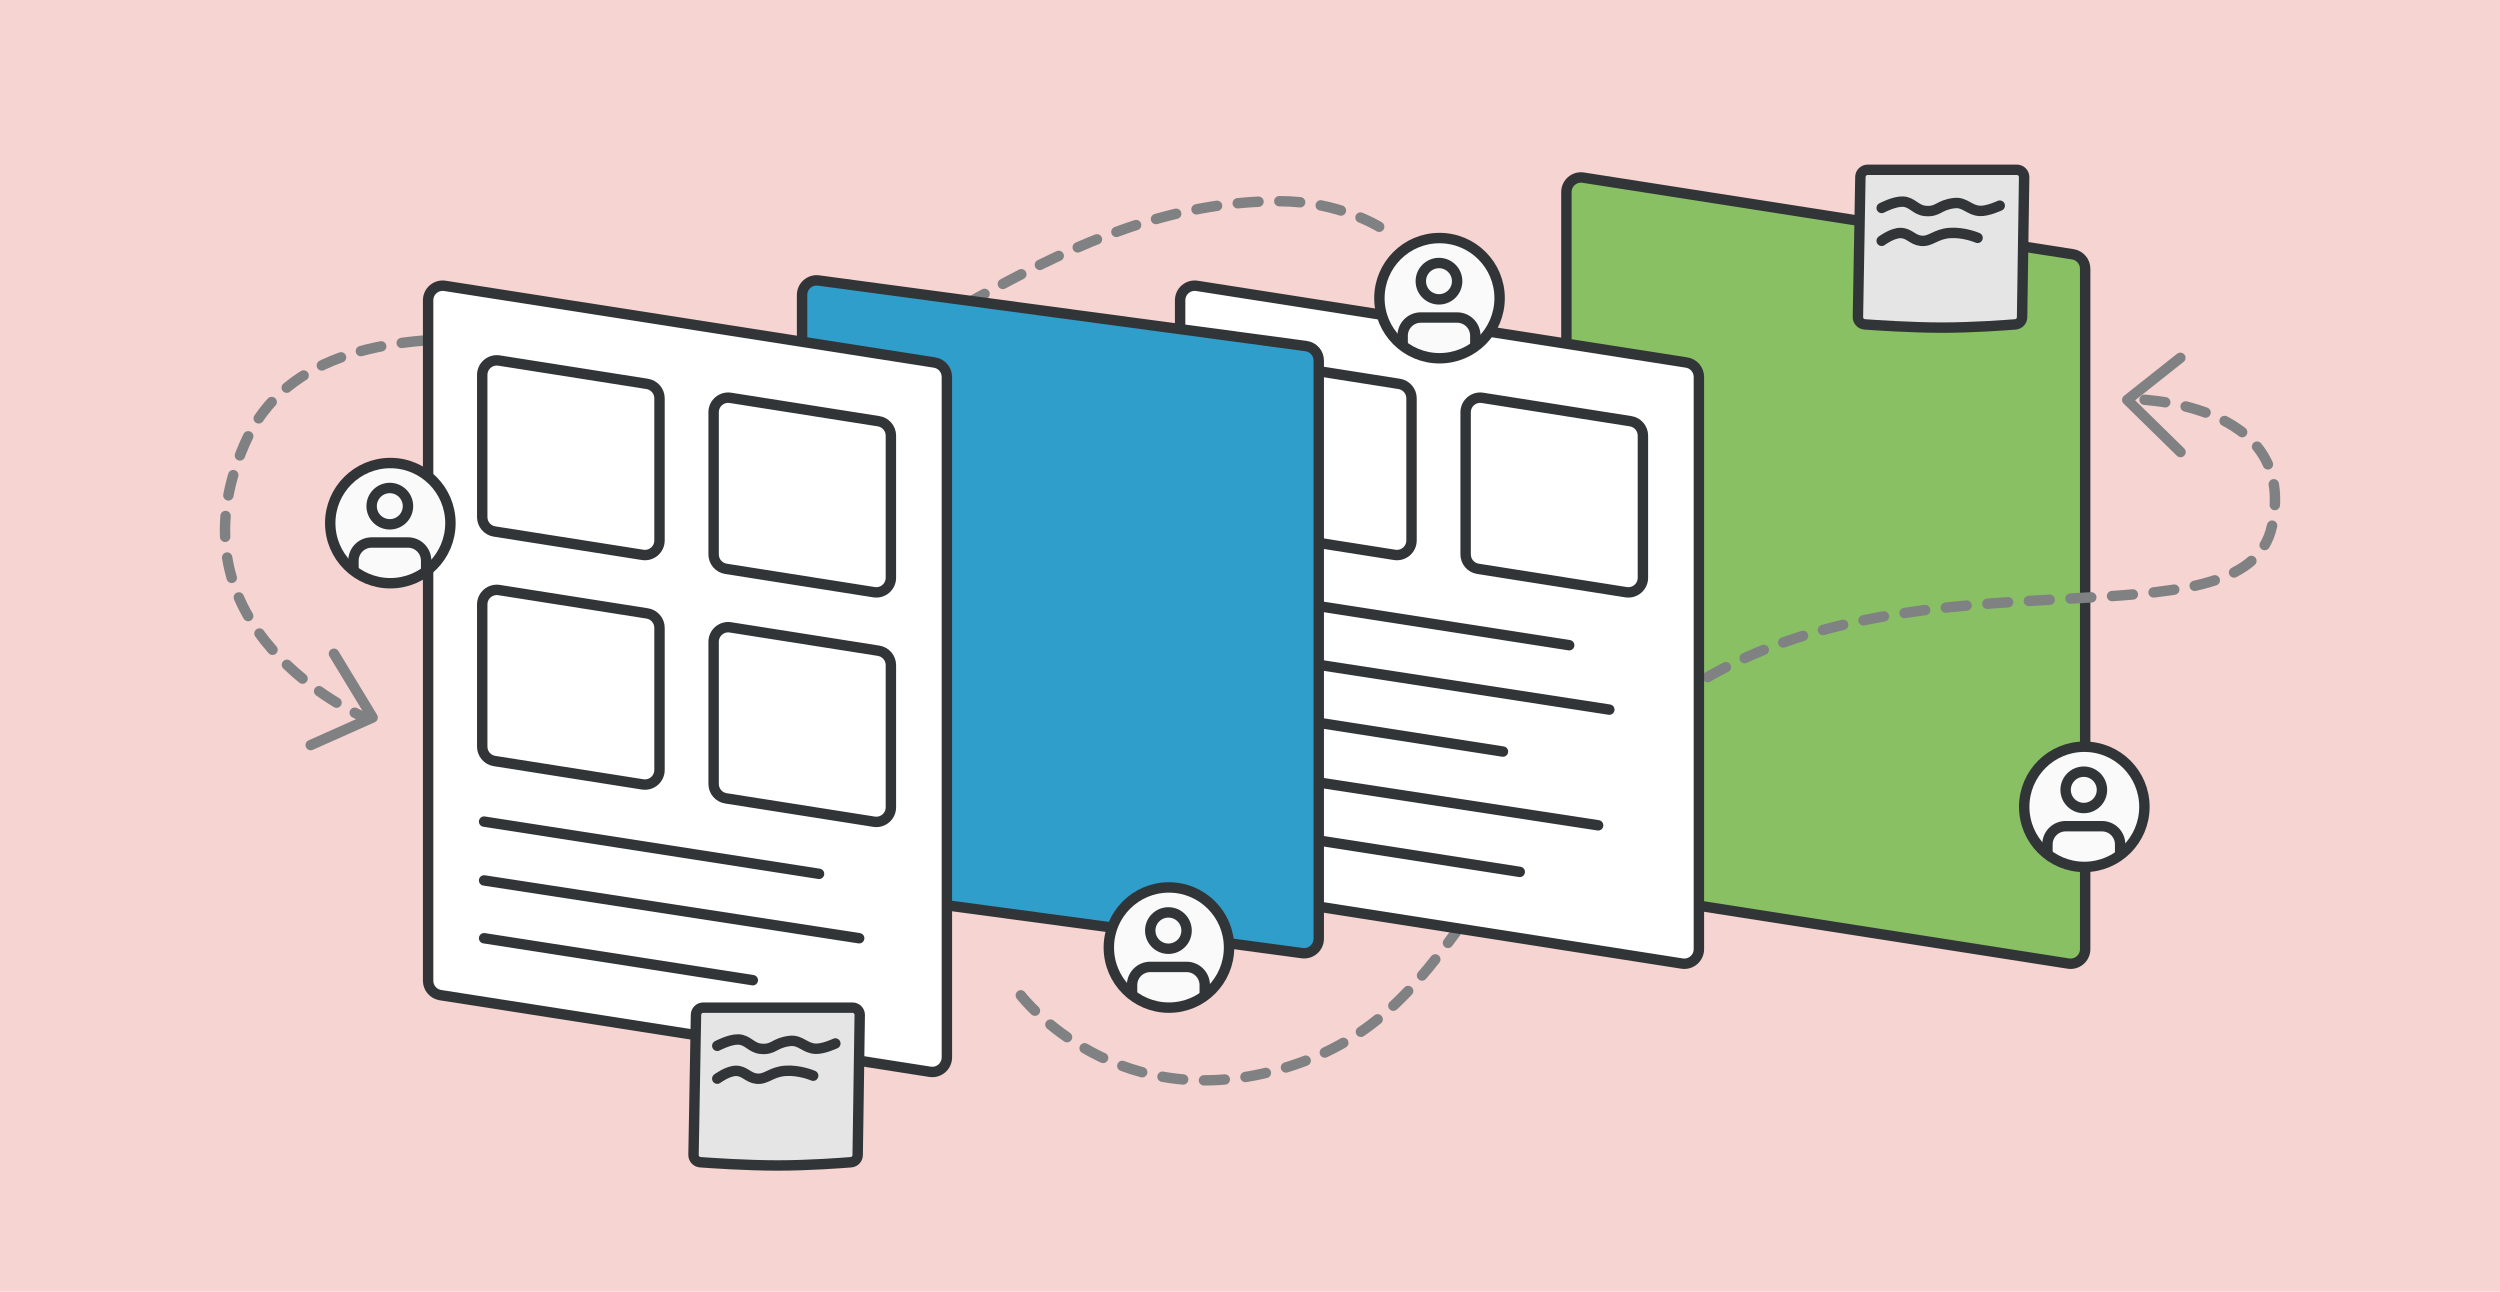
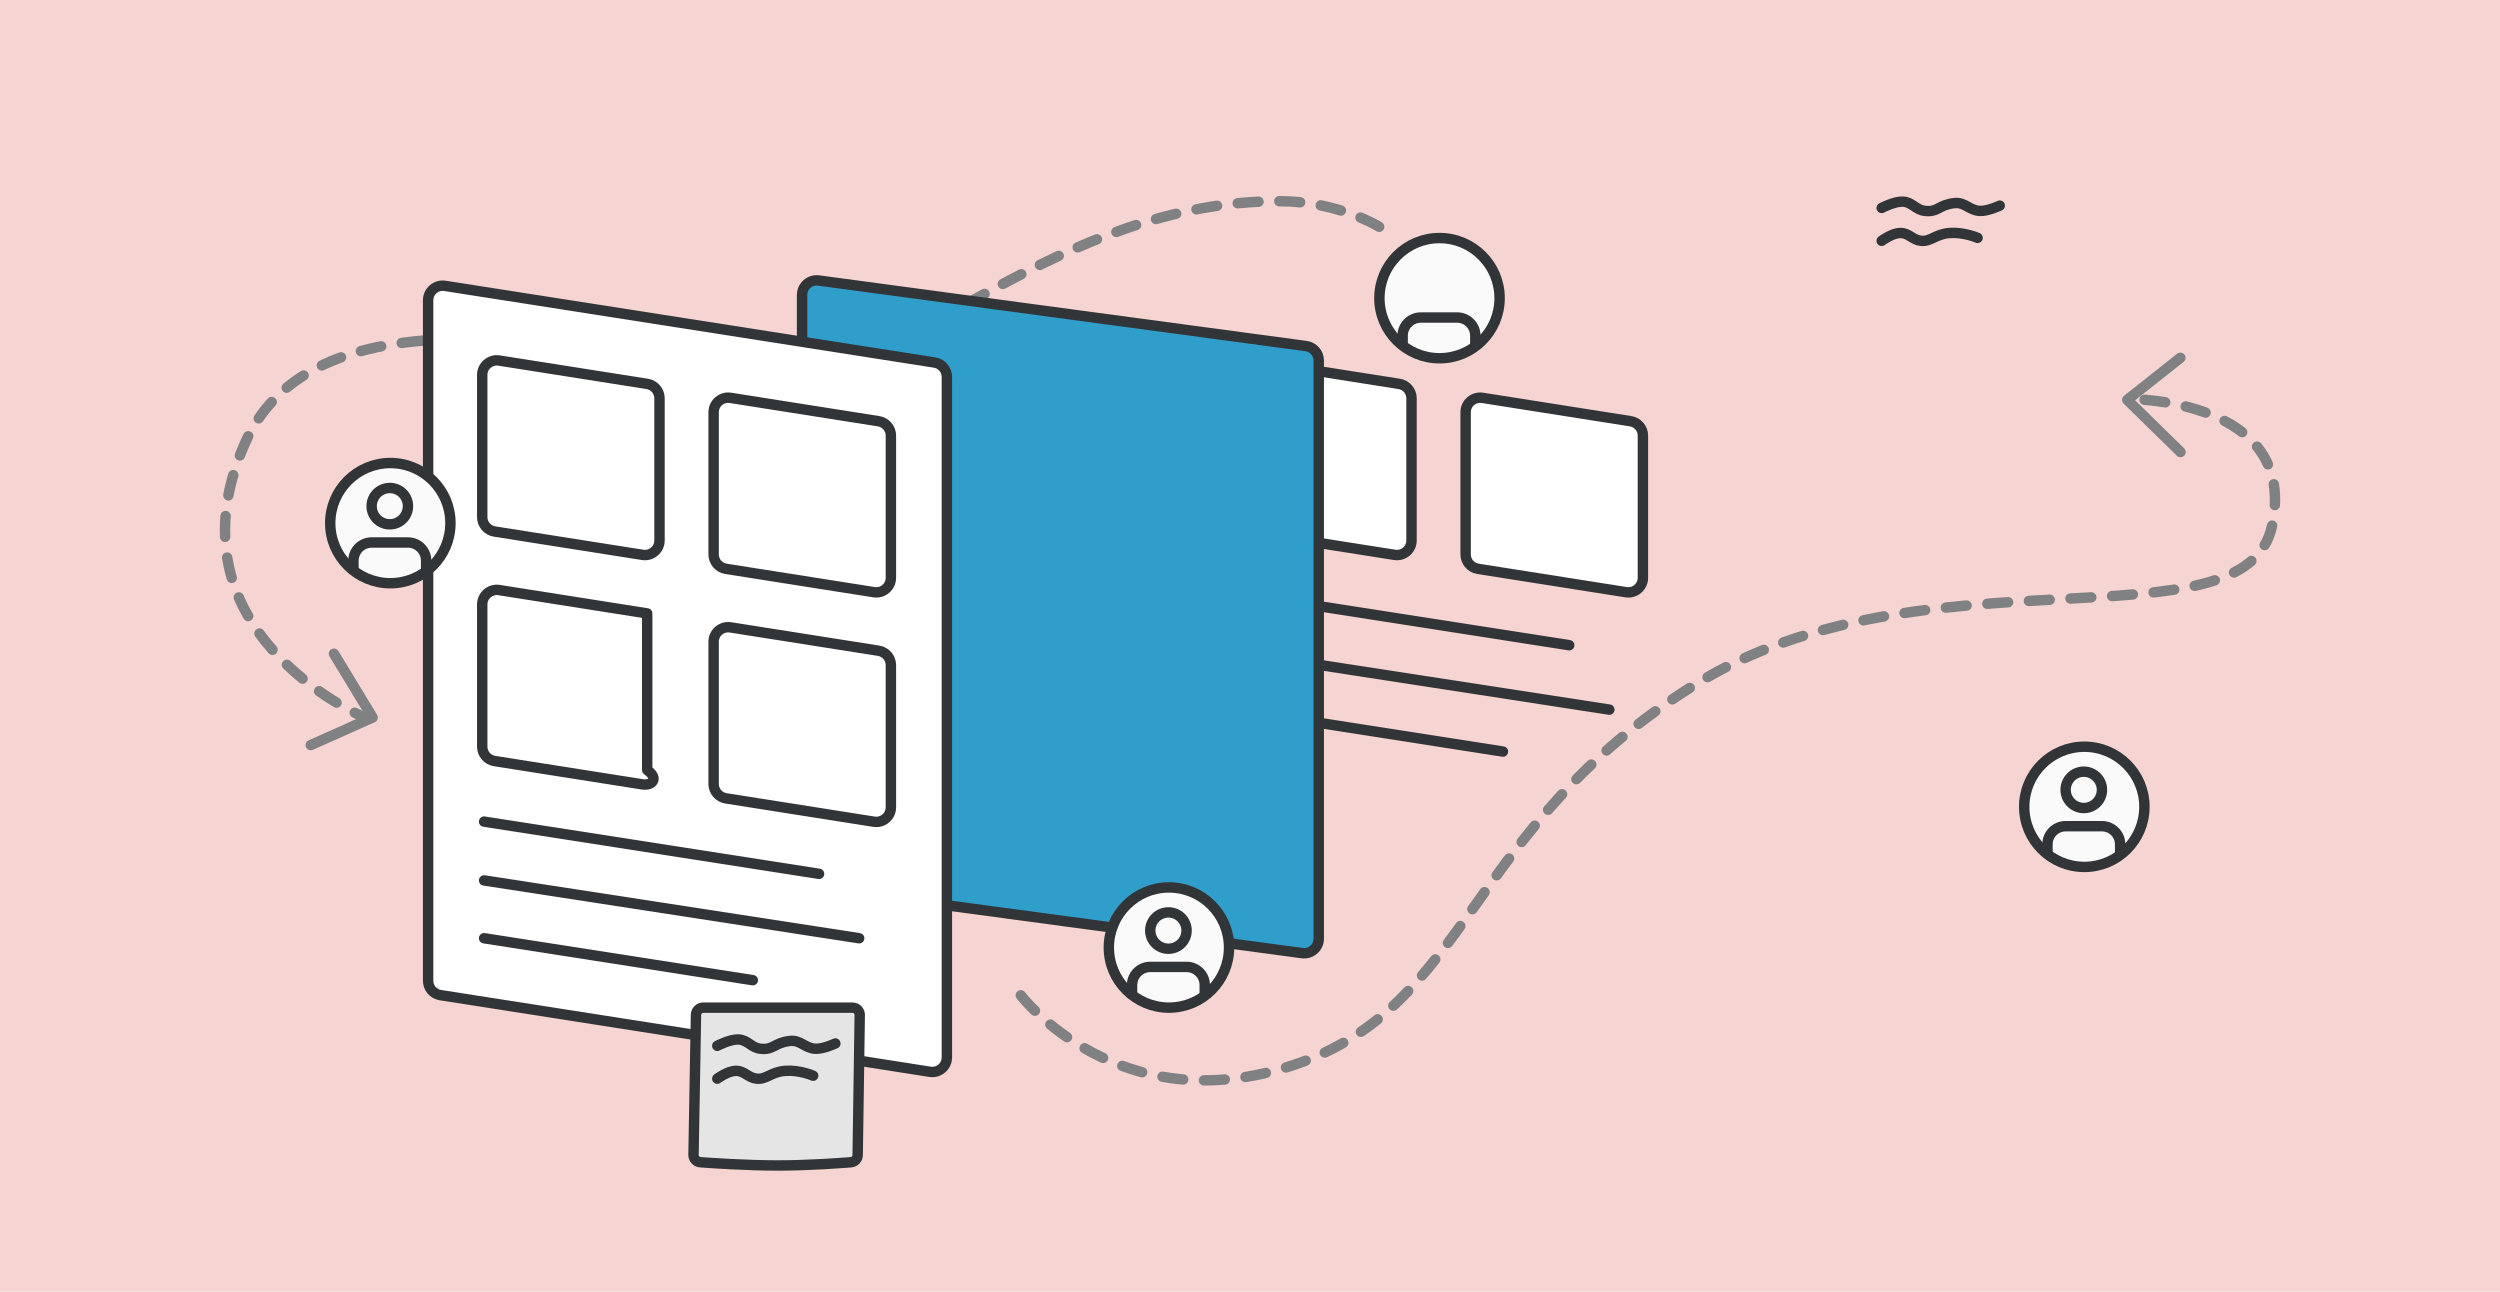
<svg xmlns="http://www.w3.org/2000/svg" width="1200" height="620" viewBox="0 0 1200 620" fill="none">
  <rect width="1200" height="620" fill="#F6D4D1" />
-   <path fill-rule="evenodd" clip-rule="evenodd" d="M751.872 92.181C751.872 87.884 755.709 84.601 759.955 85.266L994.959 122.063C998.366 122.596 1000.88 125.531 1000.88 128.978V455.595C1000.88 459.893 997.039 463.175 992.793 462.51L757.789 425.713C754.383 425.18 751.872 422.246 751.872 418.798V92.181Z" fill="#89C064" stroke="#323537" stroke-width="5" stroke-linecap="round" stroke-linejoin="round" />
  <path d="M490 477.768C490 477.768 537.029 539.516 621.29 511.092C705.551 482.669 703.591 397.398 813.326 328.789C923.061 260.181 1077.72 313.108 1090.6 252.34C1103.49 191.572 1023 191.572 1023 191.572" stroke="#808183" stroke-width="5" stroke-linecap="round" stroke-dasharray="10 10" />
-   <path fill-rule="evenodd" clip-rule="evenodd" d="M566.462 144.132C566.462 139.834 570.299 136.551 574.545 137.216L809.549 174.013C812.956 174.547 815.467 177.481 815.467 180.929V455.595C815.467 459.892 811.63 463.175 807.384 462.51L572.38 425.713C568.973 425.18 566.462 422.246 566.462 418.798V144.132Z" fill="white" stroke="#323537" stroke-width="5" stroke-linecap="round" stroke-linejoin="round" />
  <path fill-rule="evenodd" clip-rule="evenodd" d="M592.438 179.969C592.438 175.668 596.28 172.385 600.529 173.055L671.62 184.272C675.023 184.809 677.529 187.741 677.529 191.186V259.427C677.529 263.728 673.687 267.012 669.438 266.342L598.347 255.125C594.944 254.588 592.438 251.655 592.438 248.21V179.969Z" fill="white" stroke="#323537" stroke-width="5" stroke-linecap="round" stroke-linejoin="round" />
  <path fill-rule="evenodd" clip-rule="evenodd" d="M703.504 197.883C703.504 193.582 707.347 190.299 711.595 190.969L782.687 202.186C786.089 202.723 788.596 205.655 788.596 209.1V277.341C788.596 281.642 784.753 284.926 780.505 284.256L709.413 273.039C706.011 272.502 703.504 269.569 703.504 266.124V197.883Z" fill="white" stroke="#323537" stroke-width="5" stroke-linecap="round" stroke-linejoin="round" />
  <path d="M592.438 312.867L772.473 340.618M592.439 340.618L721.418 360.755M592.438 284.636L753.216 309.7" stroke="#323537" stroke-width="5" stroke-linecap="round" stroke-linejoin="round" />
-   <path d="M600.499 370.623L767.099 396.151M600.5 398.374L729.48 418.512" stroke="#323537" stroke-width="5" stroke-linecap="round" stroke-linejoin="round" />
  <path d="M662 108.848C662 108.848 642.413 96.572 614.011 96.572C508.729 96.572 432.338 180.542 379.943 180.542C327.547 180.542 156.647 123.58 117.472 212.952C78.298 302.323 173.296 343.572 173.296 343.572" stroke="#808183" stroke-width="5" stroke-linecap="round" stroke-dasharray="10 10" />
  <path fill-rule="evenodd" clip-rule="evenodd" d="M385 141.577C385 137.34 388.734 134.074 392.933 134.639L626.933 166.121C630.407 166.589 633 169.554 633 173.059V450.567C633 454.804 629.266 458.07 625.067 457.505L391.067 426.022C387.593 425.555 385 422.59 385 419.085V141.577Z" fill="#309ECB" stroke="#323537" stroke-width="5" stroke-linecap="round" stroke-linejoin="round" />
  <path fill-rule="evenodd" clip-rule="evenodd" d="M205.496 144.132C205.496 139.834 209.333 136.551 213.579 137.216L448.583 174.013C451.99 174.547 454.5 177.481 454.5 180.929V507.545C454.5 511.843 450.663 515.126 446.417 514.461L211.413 477.664C208.007 477.131 205.496 474.196 205.496 470.748V144.132Z" fill="white" stroke="#323537" stroke-width="5" stroke-linecap="round" stroke-linejoin="round" />
  <path fill-rule="evenodd" clip-rule="evenodd" d="M231.471 179.969C231.471 175.668 235.314 172.385 239.562 173.055L310.654 184.272C314.056 184.809 316.563 187.741 316.563 191.186V259.427C316.563 263.728 312.72 267.012 308.472 266.342L237.38 255.125C233.978 254.588 231.471 251.655 231.471 248.21V179.969Z" fill="white" stroke="#323537" stroke-width="5" stroke-linecap="round" stroke-linejoin="round" />
  <path fill-rule="evenodd" clip-rule="evenodd" d="M342.538 197.883C342.538 193.582 346.381 190.299 350.629 190.969L421.72 202.186C425.123 202.723 427.629 205.655 427.629 209.1V277.341C427.629 281.642 423.787 284.926 419.538 284.256L348.447 273.039C345.044 272.502 342.538 269.569 342.538 266.124V197.883Z" fill="white" stroke="#323537" stroke-width="5" stroke-linecap="round" stroke-linejoin="round" />
-   <path fill-rule="evenodd" clip-rule="evenodd" d="M231.471 290.14C231.471 285.839 235.314 282.556 239.562 283.226L310.654 294.443C314.056 294.979 316.563 297.912 316.563 301.357V369.598C316.563 373.899 312.72 377.183 308.472 376.513L237.38 365.296C233.978 364.759 231.471 361.826 231.471 358.381V290.14Z" fill="white" stroke="#323537" stroke-width="5" stroke-linecap="round" stroke-linejoin="round" />
+   <path fill-rule="evenodd" clip-rule="evenodd" d="M231.471 290.14C231.471 285.839 235.314 282.556 239.562 283.226L310.654 294.443V369.598C316.563 373.899 312.72 377.183 308.472 376.513L237.38 365.296C233.978 364.759 231.471 361.826 231.471 358.381V290.14Z" fill="white" stroke="#323537" stroke-width="5" stroke-linecap="round" stroke-linejoin="round" />
  <path d="M232.367 422.605L412.403 450.356M232.368 450.356L361.348 470.494M232.367 394.375L393.145 419.439" stroke="#323537" stroke-width="5" stroke-linecap="round" stroke-linejoin="round" />
  <path fill-rule="evenodd" clip-rule="evenodd" d="M342.538 308.054C342.538 303.753 346.381 300.47 350.629 301.14L421.72 312.357C425.123 312.893 427.629 315.826 427.629 319.271V387.512C427.629 391.813 423.787 395.097 419.538 394.426L348.447 383.21C345.044 382.673 342.538 379.74 342.538 376.295V308.054Z" fill="white" stroke="#323537" stroke-width="5" stroke-linecap="round" stroke-linejoin="round" />
  <circle cx="187.359" cy="251.102" r="28.849" fill="#FAFAFA" stroke="#323537" stroke-width="5" />
  <path d="M204.551 273.484V269.123C204.551 266.809 203.632 264.591 201.996 262.955C200.36 261.319 198.142 260.4 195.829 260.4H178.384C176.071 260.4 173.852 261.319 172.217 262.955C170.581 264.591 169.662 266.809 169.662 269.123V273.484" stroke="#323537" stroke-width="5" stroke-linecap="round" stroke-linejoin="round" />
  <path d="M187.107 251.678C191.924 251.678 195.829 247.773 195.829 242.956C195.829 238.139 191.924 234.234 187.107 234.234C182.289 234.234 178.384 238.139 178.384 242.956C178.384 247.773 182.289 251.678 187.107 251.678Z" stroke="#323537" stroke-width="5" stroke-linecap="round" stroke-linejoin="round" />
  <circle cx="561.088" cy="454.819" r="28.849" fill="#FAFAFA" stroke="#323537" stroke-width="5" />
  <path d="M578.28 477.2V472.839C578.28 470.526 577.361 468.308 575.725 466.672C574.089 465.036 571.871 464.117 569.558 464.117H552.113C549.8 464.117 547.581 465.036 545.946 466.672C544.31 468.308 543.391 470.526 543.391 472.839V477.2" stroke="#323537" stroke-width="5" stroke-linecap="round" stroke-linejoin="round" />
  <path d="M560.836 455.395C565.653 455.395 569.558 451.49 569.558 446.673C569.558 441.856 565.653 437.951 560.836 437.951C556.019 437.951 552.114 441.856 552.114 446.673C552.114 451.49 556.019 455.395 560.836 455.395Z" stroke="#323537" stroke-width="5" stroke-linecap="round" stroke-linejoin="round" />
  <circle cx="690.964" cy="143.116" r="28.849" fill="#FAFAFA" stroke="#323537" stroke-width="5" />
  <path d="M708.156 165.497V161.136C708.156 158.823 707.237 156.604 705.601 154.969C703.966 153.333 701.747 152.414 699.434 152.414H681.989C679.676 152.414 677.458 153.333 675.822 154.969C674.186 156.604 673.267 158.823 673.267 161.136V165.497" stroke="#323537" stroke-width="5" stroke-linecap="round" stroke-linejoin="round" />
-   <path d="M690.712 143.692C695.529 143.692 699.434 139.787 699.434 134.97C699.434 130.153 695.529 126.247 690.712 126.247C685.895 126.247 681.99 130.153 681.99 134.97C681.99 139.787 685.895 143.692 690.712 143.692Z" stroke="#323537" stroke-width="5" stroke-linecap="round" stroke-linejoin="round" />
  <circle cx="1000.47" cy="387.275" r="28.849" fill="#FAFAFA" stroke="#323537" stroke-width="5" />
  <path d="M1017.67 409.656V405.295C1017.67 402.982 1016.75 400.763 1015.11 399.128C1013.48 397.492 1011.26 396.573 1008.94 396.573H991.5C989.187 396.573 986.968 397.492 985.333 399.128C983.697 400.763 982.778 402.982 982.778 405.295V409.656" stroke="#323537" stroke-width="5" stroke-linecap="round" stroke-linejoin="round" />
  <path d="M1000.22 387.851C1005.04 387.851 1008.94 383.946 1008.94 379.129C1008.94 374.311 1005.04 370.406 1000.22 370.406C995.406 370.406 991.5 374.311 991.5 379.129C991.5 383.946 995.406 387.851 1000.22 387.851Z" stroke="#323537" stroke-width="5" stroke-linecap="round" stroke-linejoin="round" />
-   <path d="M896.489 81.5C894.586 81.5 893.021 83.024 892.988 84.938L891.805 152.153C891.773 153.998 893.181 155.565 895.04 155.702C899.266 156.015 917.041 157.26 932.203 157.26C947.311 157.26 963.472 156.024 967.398 155.704C969.217 155.556 970.576 154.048 970.603 152.271L971.588 85.051C971.617 83.093 970.034 81.5 968.087 81.5H962.996H962.841H962.764H962.686H962.378H961.763H961.457H961.38H961.304H961.152H960.999H960.923H960.847H960.696H960.62H960.544H959.94H959.339H959.264H959.19H959.115H959.04H958.891H958.816H958.742H958.593H958.445H958.37H958.296H958.222H958.148H949.04H948.902H948.834H948.765H948.697H948.628H948.56H948.492H948.423H948.355H948.287H948.218H948.15H948.082H948.014H947.946H947.878H947.81H947.741H947.673H947.605H947.538H947.47H947.402H947.334H947.266H947.198H947.131H947.063H946.995H946.927H946.86H946.792H946.725H946.657H946.589H946.522H946.455H946.387H946.32H946.252H946.185H946.118H946.05H945.983H945.916H945.849H945.781H945.714H945.647H945.58H945.513H945.446H945.379H945.312H945.245H945.178H945.111H945.044H944.977H944.91H944.844H944.777H944.71H944.643H944.577H944.51H944.443H944.377H944.31H944.243H944.177H944.11H944.044H943.977H943.911H943.844H943.778H943.712H943.645H943.579H943.512H943.446H943.38H943.314H943.247H943.181H943.115H943.049H942.983H942.917H942.85H942.784H942.718H942.652H942.586H942.52H942.454H942.388H942.322H942.256H942.19H942.125H942.059H941.993H941.927H941.861H941.796H941.73H941.664H941.598H941.533H941.467H941.401H941.336H941.27H941.204H941.139H941.073H941.008H940.942H940.877H940.811H940.746H940.68H940.615H940.549H940.484H940.418H940.353H940.288H940.222H940.157H940.092H940.026H939.961H939.896H939.831H939.765H939.7H939.635H939.57H939.505H939.439H939.374H939.309H939.244H939.179H939.114H939.049H938.984H938.919H938.854H938.789H938.723H938.659H938.594H938.529H938.464H938.399H938.334H938.269H938.204H938.139H938.074H938.009H937.944H937.88H937.815H937.75H937.685H937.62H937.555H937.491H937.426H937.361H937.296H937.232H937.167H937.102H937.037H936.973H936.908H936.843H936.779H936.714H936.649H936.585H936.52H936.455H936.391H936.326H932.203H928.1H928.036H927.972H927.907H927.843H927.779H927.714H927.65H927.586H927.521H927.457H927.393H927.328H927.264H927.199H927.135H927.071H927.006H926.942H926.877H926.813H926.748H926.684H926.619H926.555H926.49H926.426H926.361H926.297H926.232H926.167H926.103H926.038H925.974H925.909H925.844H925.78H925.715H925.65H925.585H925.521H925.456H925.391H925.326H925.262H925.197H925.132H925.067H925.002H924.938H924.873H924.808H924.743H924.678H924.613H924.548H924.483H924.418H924.353H924.288H924.223H924.158H924.093H924.028H923.963H923.898H923.833H923.768H923.702H923.637H923.572H923.507H923.442H923.376H923.311H923.246H923.181H923.115H923.05H922.985H922.919H922.854H922.788H922.723H922.657H922.592H922.527H922.461H922.395H922.33H922.264H922.199H922.133H922.068H922.002H921.936H921.871H921.805H921.739H921.673H921.608H921.542H921.476H921.41H921.344H921.278H921.212H921.146H921.08H921.015H920.949H920.882H920.816H920.75H920.684H920.618H920.552H920.486H920.42H920.353H920.287H920.221H920.155H920.088H920.022H919.956H919.889H919.823H919.756H919.69H919.624H919.557H919.49H919.424H919.357H919.291H919.224H919.157H919.091H919.024H918.957H918.89H918.824H918.757H918.69H918.623H918.556H918.489H918.422H918.355H918.288H918.221H918.154H918.087H918.02H917.953H917.886H917.818H917.751H917.684H917.617H917.549H917.482H917.414H917.347H917.28H917.212H917.145H917.077H917.009H916.942H916.874H916.807H916.739H916.671H916.603H916.536H916.468H916.4H916.332H916.264H916.196H916.128H916.06H915.992H915.924H915.856H915.72H915.651H915.583H915.447H915.378H915.31H915.173H914.899H914.349H913.797H913.52H913.381H913.312H913.242H912.685H912.126H911.845H911.704H911.634H911.564H911.423H911.352H911.282H911.14H911.07H910.999H910.432H909.862H909.575H909.432H909.36H909.289H908.713H908.134H907.552H906.968H906.38H905.788H905.492H905.417H905.343H905.194H904.596H903.995H903.693H903.617H903.542H903.39H902.782H902.476H902.4H902.323H902.17H902.016H901.863H901.786H901.709H901.554H896.489Z" fill="#E5E5E5" stroke="#323537" stroke-width="5" stroke-linejoin="round" />
  <path d="M903.209 99.82C903.209 99.82 909.216 96.625 913.347 96.779C917.851 96.946 919.507 100.782 923.991 101.239C930.479 101.901 930.277 98.401 938.082 97.488C943.167 96.894 945.236 100.996 950.349 101.239C954.119 101.418 959.878 98.705 959.878 98.705" stroke="#323537" stroke-width="5" stroke-linecap="round" />
  <path d="M903.209 115.588C903.209 115.588 908.177 111.838 912.232 111.838C916.312 111.838 918.007 115.154 922.065 115.588C926.846 116.1 928.959 112.344 935.852 111.837C942.746 111.331 949.234 114.169 949.234 114.169" stroke="#323537" stroke-width="5" stroke-linecap="round" />
  <path d="M337.573 483.669C335.67 483.669 334.106 485.193 334.072 487.107L332.889 554.322C332.857 556.166 334.265 557.733 336.125 557.871C340.351 558.183 358.125 559.429 373.287 559.429C388.395 559.429 404.556 558.193 408.482 557.873C410.301 557.725 411.661 556.217 411.687 554.44L412.672 487.22C412.701 485.262 411.119 483.669 409.171 483.669H404.08H403.925H403.848H403.771H403.462H402.847H402.541H402.465H402.388H402.236H402.084H402.008H401.932H401.78H401.704H401.628H401.024H400.423H400.349H400.274H400.199H400.124H399.975H399.901H399.826H399.677H399.529H399.455H399.38H399.306H399.232H390.124H389.987H389.918H389.85H389.781H389.713H389.644H389.576H389.507H389.439H389.371H389.303H389.234H389.166H389.098H389.03H388.962H388.894H388.826H388.758H388.69H388.622H388.554H388.486H388.418H388.35H388.283H388.215H388.147H388.079H388.012H387.944H387.876H387.809H387.741H387.674H387.606H387.539H387.471H387.404H387.337H387.269H387.202H387.135H387.067H387H386.933H386.866H386.798H386.731H386.664H386.597H386.53H386.463H386.396H386.329H386.262H386.195H386.128H386.062H385.995H385.928H385.861H385.794H385.728H385.661H385.594H385.527H385.461H385.394H385.328H385.261H385.195H385.128H385.062H384.995H384.929H384.862H384.796H384.729H384.663H384.597H384.53H384.464H384.398H384.332H384.265H384.199H384.133H384.067H384.001H383.935H383.869H383.802H383.736H383.67H383.604H383.538H383.472H383.407H383.341H383.275H383.209H383.143H383.077H383.011H382.946H382.88H382.814H382.748H382.683H382.617H382.551H382.485H382.42H382.354H382.289H382.223H382.157H382.092H382.026H381.961H381.895H381.83H381.764H381.699H381.633H381.568H381.503H381.437H381.372H381.307H381.241H381.176H381.111H381.045H380.98H380.915H380.85H380.784H380.719H380.654H380.589H380.524H380.458H380.393H380.328H380.263H380.198H380.133H380.068H380.003H379.938H379.873H379.808H379.743H379.678H379.613H379.548H379.483H379.418H379.353H379.288H379.223H379.158H379.093H379.029H378.964H378.899H378.834H378.769H378.704H378.64H378.575H378.51H378.445H378.381H378.316H378.251H378.186H378.122H378.057H377.992H377.928H377.863H377.798H377.734H377.669H377.604H377.54H377.475H377.41H373.287H369.185H369.12H369.056H368.992H368.927H368.863H368.799H368.734H368.67H368.606H368.541H368.477H368.412H368.348H368.284H368.219H368.155H368.09H368.026H367.961H367.897H367.832H367.768H367.703H367.639H367.574H367.51H367.445H367.381H367.316H367.252H367.187H367.122H367.058H366.993H366.928H366.864H366.799H366.734H366.67H366.605H366.54H366.475H366.411H366.346H366.281H366.216H366.152H366.087H366.022H365.957H365.892H365.827H365.762H365.697H365.632H365.567H365.502H365.437H365.372H365.307H365.242H365.177H365.112H365.047H364.982H364.917H364.852H364.787H364.722H364.656H364.591H364.526H364.461H364.395H364.33H364.265H364.199H364.134H364.069H364.003H363.938H363.873H363.807H363.742H363.676H363.611H363.545H363.48H363.414H363.349H363.283H363.217H363.152H363.086H363.02H362.955H362.889H362.823H362.758H362.692H362.626H362.56H362.494H362.428H362.363H362.297H362.231H362.165H362.099H362.033H361.967H361.901H361.835H361.769H361.702H361.636H361.57H361.504H361.438H361.371H361.305H361.239H361.173H361.106H361.04H360.974H360.907H360.841H360.774H360.708H360.641H360.575H360.508H360.442H360.375H360.308H360.242H360.175H360.108H360.041H359.975H359.908H359.841H359.774H359.707H359.64H359.574H359.507H359.44H359.373H359.305H359.238H359.171H359.104H359.037H358.97H358.903H358.835H358.768H358.701H358.633H358.566H358.499H358.431H358.364H358.296H358.229H358.161H358.094H358.026H357.958H357.891H357.823H357.755H357.688H357.62H357.552H357.484H357.416H357.348H357.28H357.212H357.144H357.076H357.008H356.94H356.804H356.736H356.667H356.531H356.462H356.394H356.257H355.983H355.433H354.881H354.604H354.465H354.396H354.326H353.769H353.21H352.929H352.789H352.718H352.648H352.507H352.436H352.366H352.225H352.154H352.083H351.516H350.946H350.66H350.516H350.445H350.373H349.797H349.218H348.637H348.052H347.464H346.873H346.576H346.502H346.427H346.278H345.68H345.079H344.777H344.702H344.626H344.474H343.866H343.561H343.484H343.408H343.254H343.101H342.947H342.87H342.793H342.639H337.573Z" fill="#E5E5E5" stroke="#323537" stroke-width="5" stroke-linejoin="round" />
  <path d="M344.293 501.989C344.293 501.989 350.301 498.794 354.431 498.947C358.935 499.115 360.592 502.95 365.075 503.408C371.563 504.07 371.361 500.569 379.167 499.657C384.251 499.063 386.32 503.165 391.433 503.408C395.203 503.587 400.962 500.873 400.962 500.873" stroke="#323537" stroke-width="5" stroke-linecap="round" />
  <path d="M344.293 517.757C344.293 517.757 349.261 514.006 353.316 514.006C357.397 514.006 359.092 517.323 363.149 517.757C367.931 518.269 370.043 514.513 376.936 514.006C383.83 513.499 390.318 516.338 390.318 516.338" stroke="#323537" stroke-width="5" stroke-linecap="round" />
  <path d="M1046.64 216.983L1021.08 191.939L1033.83 181.844L1046.57 171.75" stroke="#808183" stroke-width="5" stroke-linecap="round" stroke-linejoin="round" />
  <path d="M160.291 313.8L178.856 344.394L164.004 351.017L149.152 357.64" stroke="#808183" stroke-width="5" stroke-linecap="round" stroke-linejoin="round" />
</svg>